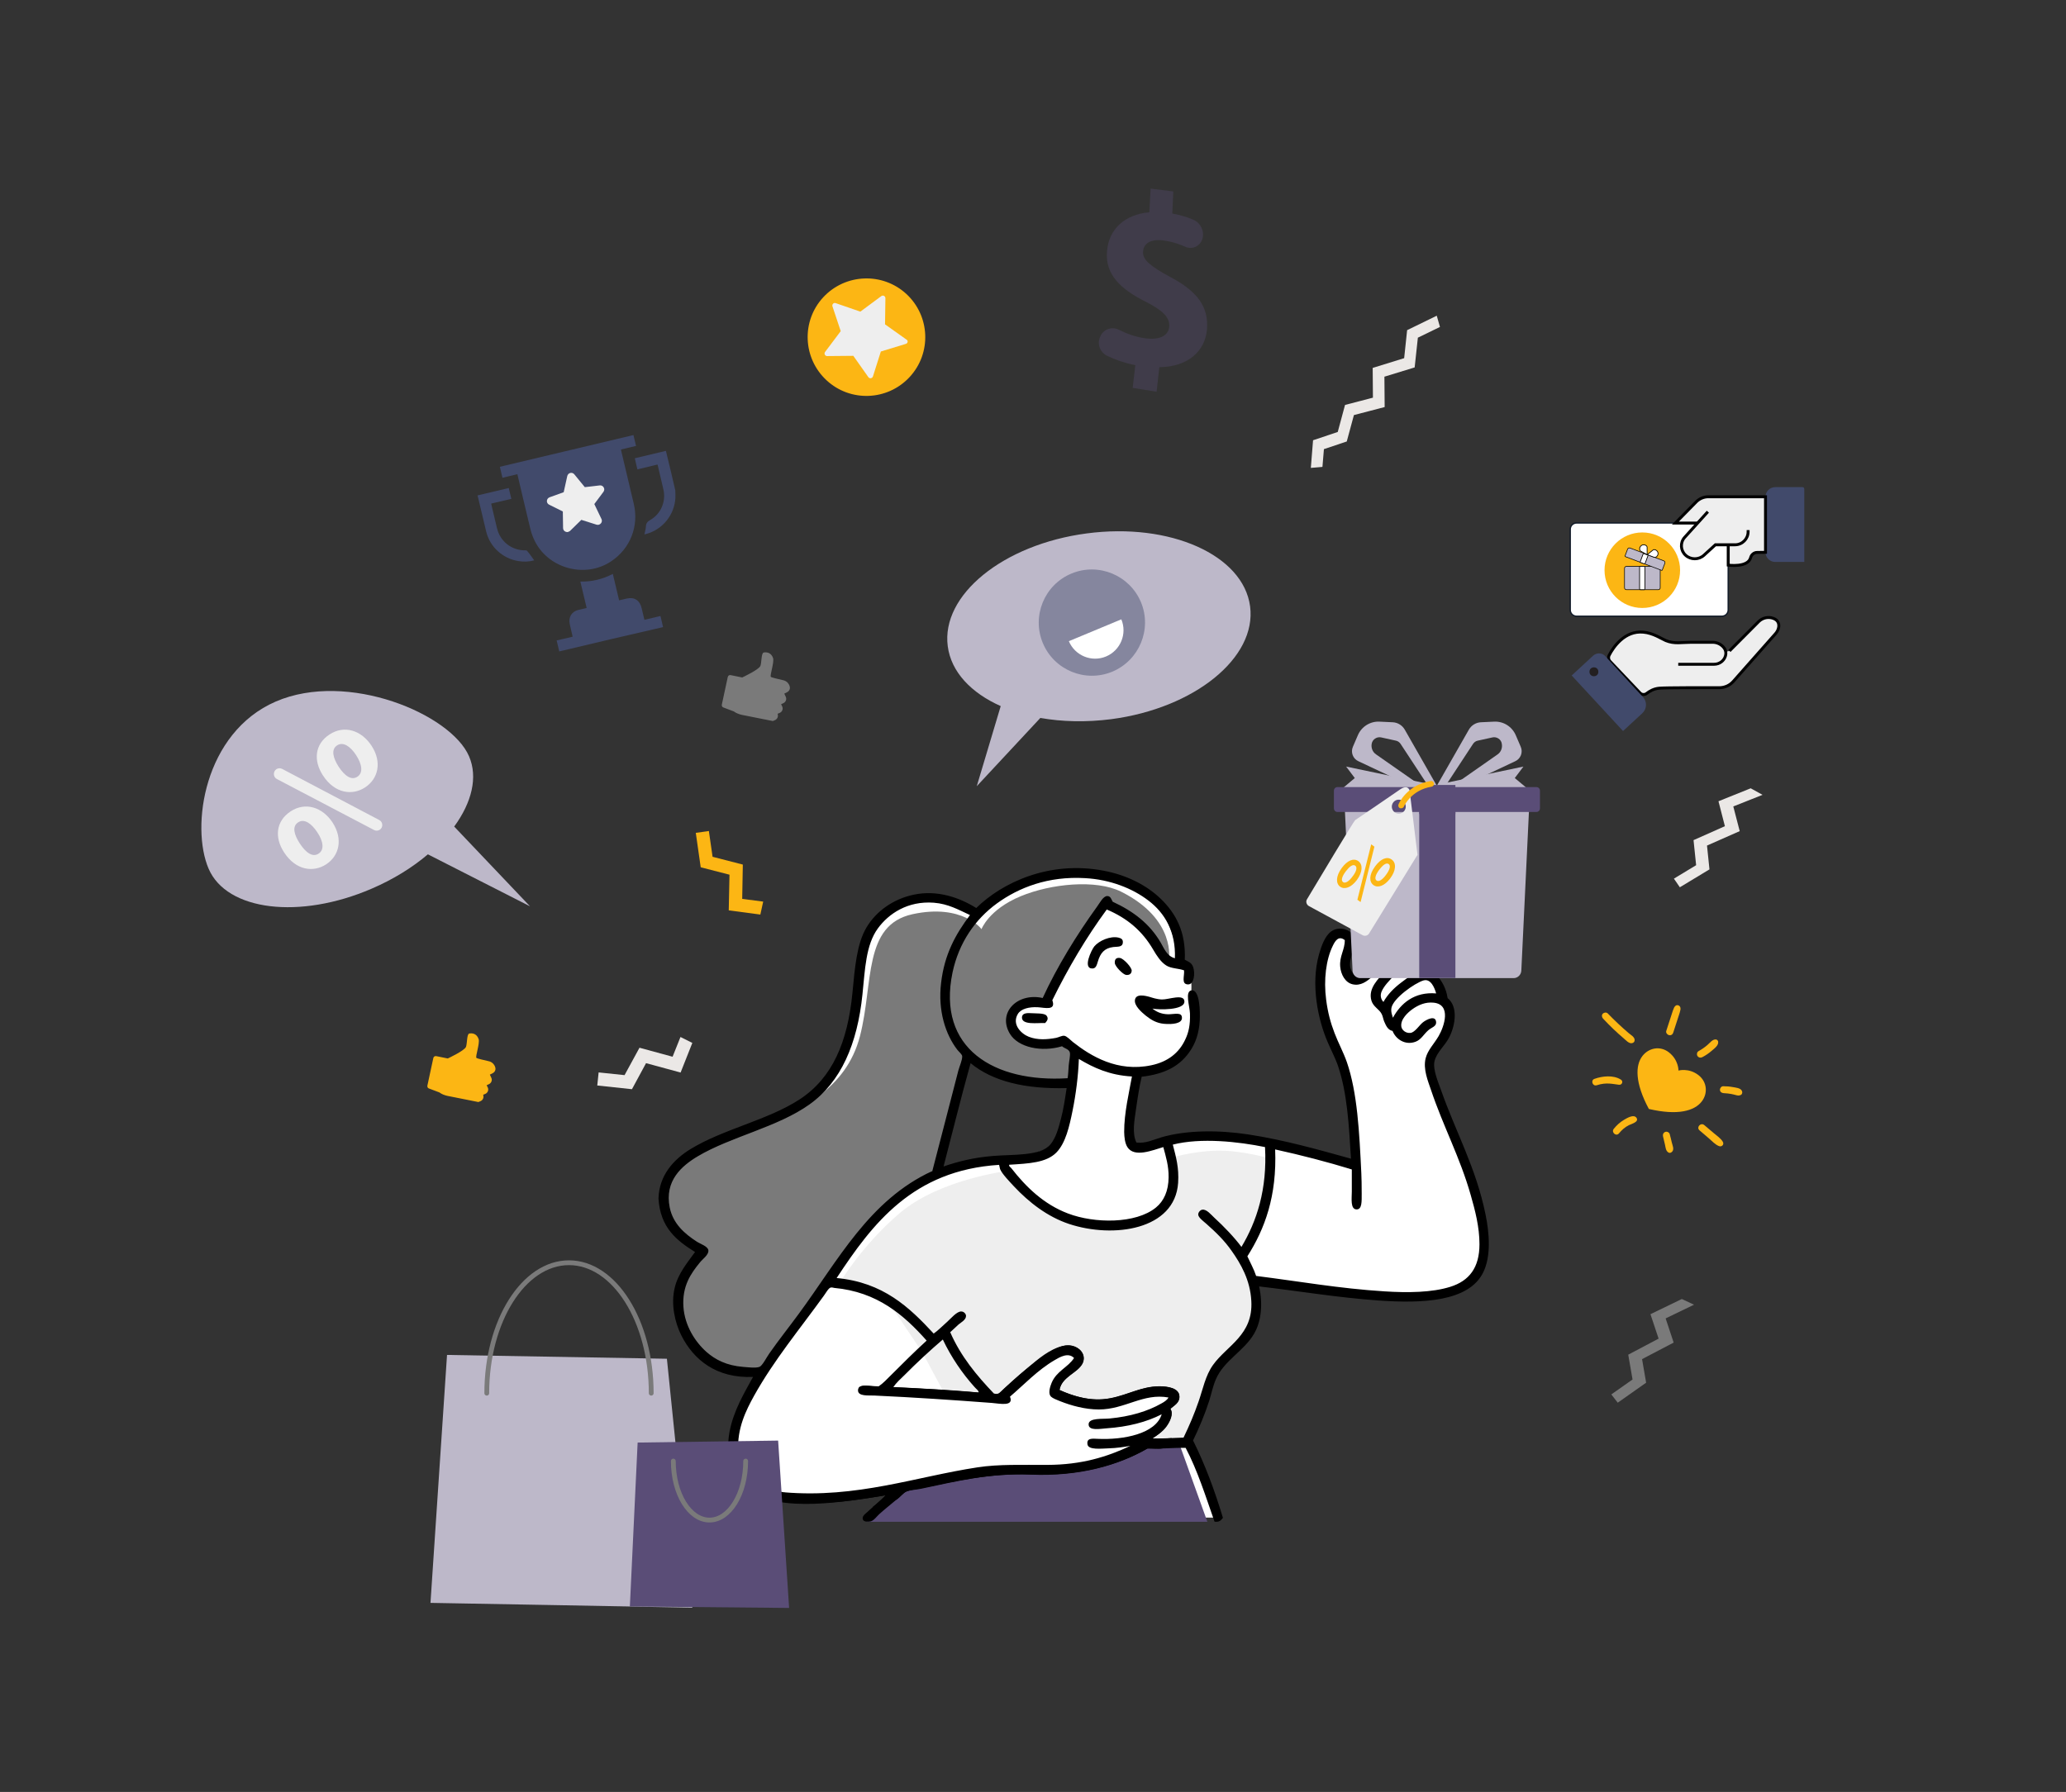
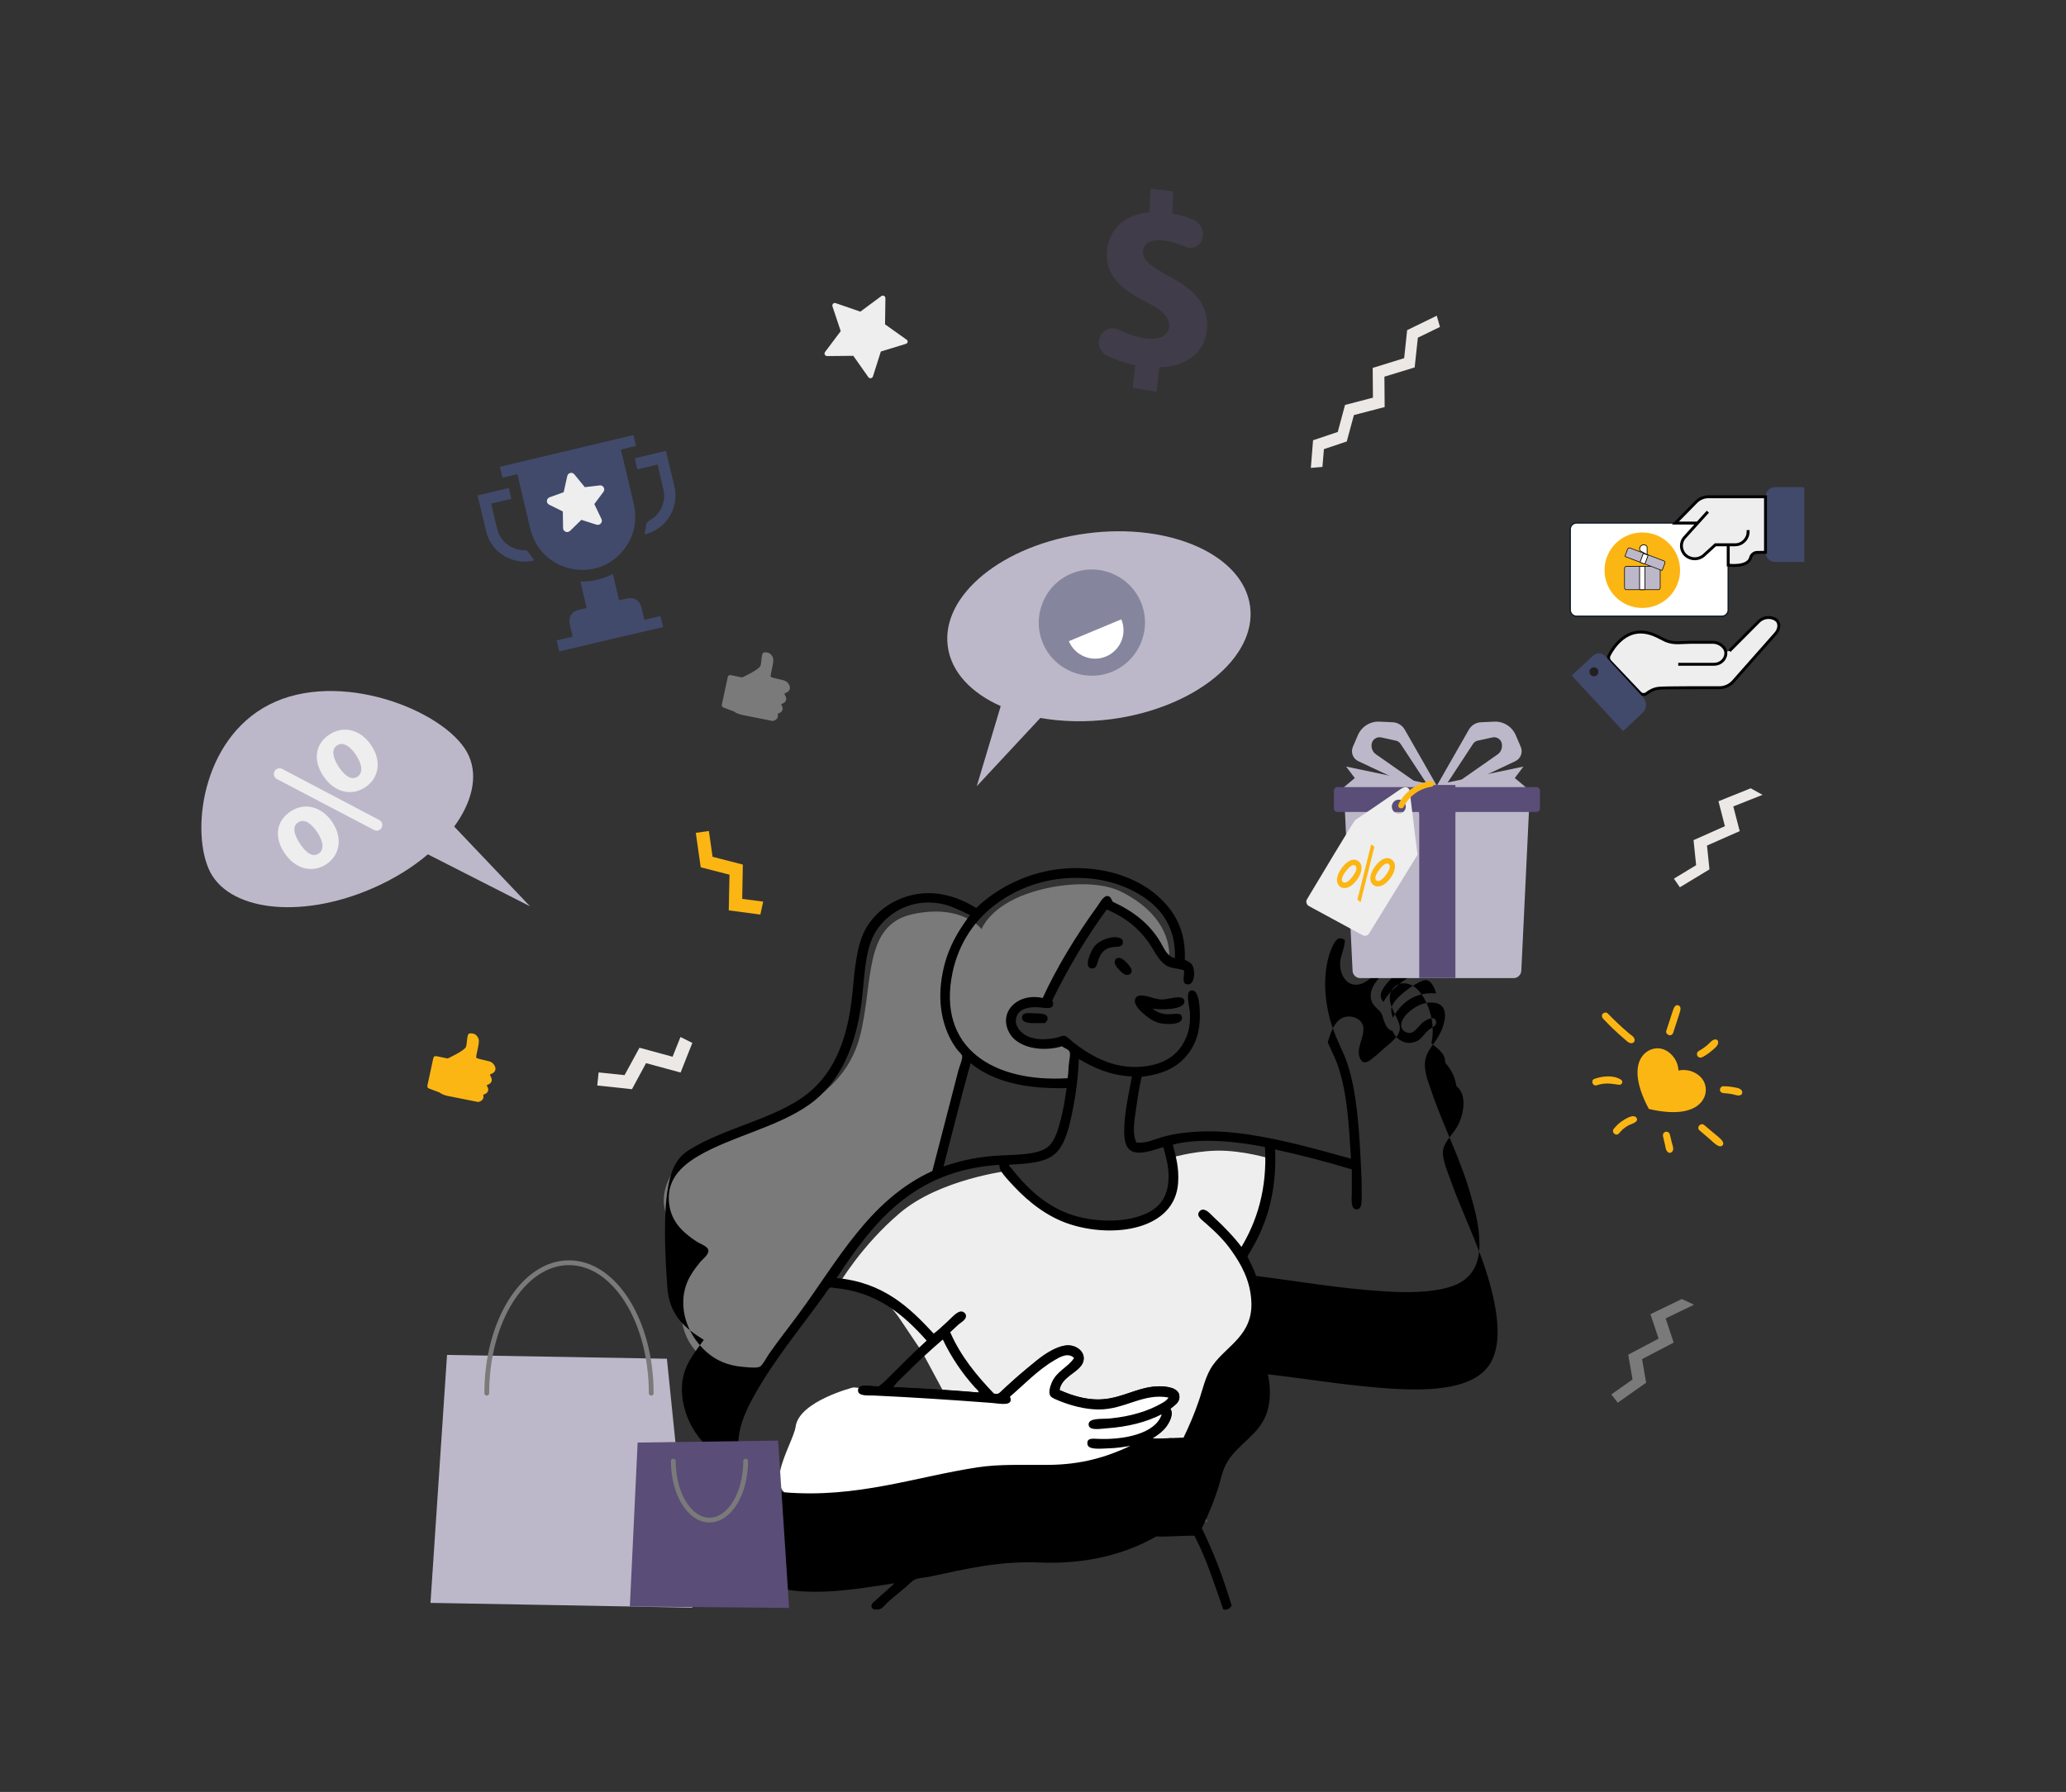
<svg xmlns="http://www.w3.org/2000/svg" version="1.1" id="Layer_1" x="0px" y="0px" viewBox="0 0 1673.5 1451.9" style="enable-background:new 0 0 1673.5 1451.9;" xml:space="preserve">
  <rect x="0" y="0" width="1673.5" height="1451.9" fill="#333333" stroke="none" />
  <style type="text/css">
	.st0{fill:#EEEEEE;}
	.st1{fill:#5F5E7D;}
	.st2{fill:#7A7A7A;}
	.st3{fill:#EBE8E6;}
	.st4{fill:#FCB614;}
	.st5{opacity:0.34;fill:#5A4D77;}
	.st6{fill:#BDB8C9;}
	.st7{opacity:0.45;fill:#414A6B;}
	.st8{fill:#FFFFFF;}
	.st9{fill-rule:evenodd;clip-rule:evenodd;fill:#FFFFFF;}
	.st10{fill-rule:evenodd;clip-rule:evenodd;fill:#7A7A7A;}
	.st11{fill-rule:evenodd;clip-rule:evenodd;fill:#5A4D77;}
	.st12{fill-rule:evenodd;clip-rule:evenodd;fill:#EEEEEE;}
	.st13{fill-rule:evenodd;clip-rule:evenodd;}
	.st14{fill:#5A4D77;}
	.st15{fill:none;stroke:#7A7A7A;stroke-width:3.89;stroke-linecap:round;stroke-miterlimit:10;}
	.st16{fill:#FFFFFF;stroke:#131C29;stroke-width:1.137;stroke-miterlimit:10;}
	.st17{fill:#414A6B;}
	.st18{fill:#EEEEEE;stroke:#000000;stroke-width:2.368;stroke-miterlimit:10;}
	.st19{fill:#231F20;}
	.st20{fill:#BDB8C9;stroke:#000000;stroke-width:0.5;stroke-miterlimit:10;}
	.st21{fill:#FFFFFF;stroke:#000000;stroke-width:0.596;stroke-miterlimit:10;}
</style>
  <polygon class="st2" points="1362.3,1052.5 1336.9,1064.8 1343.5,1084.6 1318.9,1097.6 1322.4,1117.7 1305.2,1129.8 1310.4,1136.5   1333.4,1120.3 1330.1,1101.2 1355.7,1087.8 1349.2,1068.2 1372.2,1057.1 " />
  <polygon class="st3" points="1418.1,638.7 1392,649.2 1397.2,669.4 1371.8,680.7 1373.9,701 1355.9,711.9 1360.7,718.9   1384.7,704.4 1382.7,685.1 1409.2,673.4 1404,653.4 1427.7,644 " />
  <polygon class="st3" points="1063.6,356.7 1083.6,350 1089.5,328.1 1112.1,322.2 1111.9,298.1 1137.4,290.2 1139.8,267.5   1163.8,255.8 1166.4,264.9 1148.5,273.6 1145.9,297.7 1121.4,305.2 1121.6,329.8 1096.7,336.3 1090.9,357.7 1072.4,363.9   1071.2,378.3 1061.8,379.1 " />
  <polygon class="st4" points="618.2,730.5 601.2,728.3 601.7,700.5 577.2,694.2 574.2,673.3 563.6,674.8 567.6,702.7 590.9,708.7   590.3,737.6 615.9,741 " />
  <polygon class="st3" points="551.2,840.2 544.8,856.2 518,848.9 505.9,871.1 484.9,868.9 483.8,879.5 511.9,882.5 523.3,861.4   551.3,869 560.8,845 " />
  <g>
-     <path class="st4" d="M734.2,238.2c19.3,17.9,20.5,48,2.6,67.3c-17.9,19.3-48,20.5-67.3,2.6c-19.3-17.9-20.5-48-2.6-67.3   C684.8,221.6,714.9,220.4,734.2,238.2z" />
    <path class="st0" d="M733.8,278.6l-20.3,6.2l-6.4,20.2c-0.5,1.6-2.7,2-3.7,0.6l-12.2-17.3l-21.2,0.2c-1.7,0-2.7-1.9-1.7-3.3   l12.7-16.9l-6.7-20.1c-0.5-1.6,1-3.2,2.6-2.6l20,6.9l17-12.6c1.4-1,3.3,0,3.3,1.7l-0.3,21.2l17.3,12.3   C735.8,275.9,735.4,278.1,733.8,278.6z" />
  </g>
  <path class="st5" d="M917.5,314.3l2.1-18.4c-8.4-1.7-16.5-4.5-23-7.7c-5.4-2.7-7.9-9-5.8-14.5l0.3-0.7c2.3-6.1,9.3-8.8,15.3-5.8  c6.1,3.1,13.1,5.7,20.7,6.8c11.2,1.7,19.3-1.4,20-9.3c0.6-7.5-5.2-13.2-19.2-20.3c-19.9-10-32.9-21.8-31.2-40.9  c1.4-17.5,14-29.8,34.3-31.5l1-19.2l18.4,2.3l-0.8,17.9c6.9,1.3,12.5,3,17.2,5.1c5.8,2.5,9,9.4,7.2,15.4l0,0  c-1.9,6.2-8.4,9.1-14.3,6.3c-4.4-2-9.9-3.9-16.7-4.9c-12.4-1.7-16.7,3.4-17.1,9c-0.5,6.6,5.9,11.7,21.8,20.4  c22.6,11.9,31.3,24.4,30,42.4c-1.4,17.7-15.3,30.6-38.6,30.8l-2.2,19.9L917.5,314.3z" />
  <g>
    <path class="st6" d="M880.2,432.2c-67.6,8.9-118,49.9-112.5,91.4c2.7,20.8,18.9,37.8,42.9,48.5L791.2,637l51.5-55.3   c17.6,3.1,37.1,3.6,57.4,1c67.6-8.9,118-49.9,112.5-91.4C1007.1,449.7,947.8,423.2,880.2,432.2z" />
    <path class="st7" d="M844.7,521c9.2,22,34.4,32.3,56.3,23.2c21.9-9.2,32.3-34.4,23.2-56.3c-9.2-21.9-34.4-32.3-56.3-23.2   C846,473.8,835.6,499,844.7,521z" />
    <path class="st8" d="M908.3,501.8c4.9,11.7-0.7,25.2-12.4,30.1c-11.7,4.9-25.2-0.7-30.1-12.4L908.3,501.8z" />
  </g>
  <g>
    <g>
      <path class="st6" d="M223.4,568.4c58.3-25.2,141.8,10.2,156.5,44.3c7.4,17,2.2,37.6-12,57l61.4,64.6l-82.7-42.1    c-12.6,10.7-28,20.3-45.5,27.8c-58.3,25.2-117.4,18-132.1-16.1C154.3,669.8,165.2,593.6,223.4,568.4z" />
    </g>
    <g>
      <path class="st0" d="M266.9,595.1c12-7.9,25.9-3.4,34.1,9.2c8.6,13.2,5.4,26.7-5.3,33.7c-10.2,6.7-24.5,5.1-34.1-9.7    C253.8,616.4,254.8,603,266.9,595.1z M273.1,603.9c-5.1,3.3-3.4,10.1,1.2,17.3c5.2,7.9,10.6,11.2,15.2,8.1c4.8-3.1,3.8-10-1-17.4    C283.9,604.8,278,600.7,273.1,603.9z M307.6,672.3L307.6,672.3c-1.4,0.9-3.2,1-4.6,0.2l-78.7-41.3c-3.1-1.6-3.3-6-0.4-8l0,0    c1.4-0.9,3.2-1,4.7-0.2l78.6,41.4C310.3,666,310.5,670.4,307.6,672.3z M235.4,657.4c12-7.9,25.9-3.4,34.1,9.2    c8.5,13.3,5.3,26.8-5.3,33.7c-10.2,6.7-24.5,5.1-34.1-9.7C222.3,678.7,223.3,665.4,235.4,657.4z M241.5,666.3    c-5.1,3.3-3.3,10,1.4,17.2c5.2,7.9,10.6,11.2,15.2,8.1c4.8-3.1,3.8-10-1.1-17.3C252.3,667.2,246.4,663,241.5,666.3z" />
    </g>
  </g>
  <g>
    <g>
      <path class="st4" d="M353.3,855.7l9.4,1.9c0,0,13.8-6.4,14.8-9.5c1-3.1,0.6-10.2,2.6-10.7c2-0.4,6-0.3,7.6,4.5    c1.1,3.4-2.8,14.3-1.8,15.2c0.6,0.6,6,1.8,9.9,2.7c2.6,0.5,4.7,2.5,5.4,5.1l0,0c0.5,1.8-0.3,3.6-1.9,4.5l-2.5,1.3l1.2,2.6    c0.9,1.9,0,4.2-1.9,5.1l-1.9,0.9l0.8,1.6c1.1,2,0.2,4.5-1.9,5.4l-1.7,0.7l0.1,0.5c0.5,1.9-0.4,3.9-2.3,4.7l-1.7,0.7l-25.1-5    c-2.3-0.5-4.6-1.4-6.5-2.8l-8.5-3.2c-0.9-0.3-1.4-1.3-1.2-2.3l4.8-22.3C351.2,856.2,352.2,855.5,353.3,855.7z" />
    </g>
  </g>
  <g>
    <path class="st2" d="M591.8,547l9.4,1.9c0,0,13.8-6.4,14.8-9.5c1-3.1,0.6-10.2,2.6-10.7c2-0.4,6-0.3,7.6,4.5   c1.1,3.4-2.8,14.3-1.8,15.2c0.6,0.6,6,1.8,9.9,2.7c2.6,0.5,4.7,2.5,5.4,5.1l0,0c0.5,1.8-0.3,3.6-1.9,4.5l-2.5,1.3l1.2,2.6   c0.9,1.9,0,4.2-1.9,5.1l-1.9,0.9l0.8,1.6c1.1,2,0.2,4.5-1.9,5.4l-1.7,0.7l0.1,0.5c0.5,1.9-0.4,3.9-2.3,4.7l-1.7,0.7l-25.1-5   c-2.3-0.5-4.6-1.4-6.5-2.8l-8.5-3.2c-0.9-0.3-1.4-1.3-1.2-2.3l4.8-22.3C589.7,547.5,590.7,546.8,591.8,547z" />
  </g>
  <g>
    <path class="st4" d="M1359.6,867.4c0,0,8.3-2.4,16.2,3.7c7.1,5.5,7.7,14.9,2.6,21.4c-5.9,7.6-19.4,11.5-42.8,6   c-11.3-21.1-11.1-35.3-5.2-42.9c5.1-6.6,14.3-8.5,21.4-3C1359.8,858.8,1359.6,867.4,1359.6,867.4z" />
    <g>
      <path class="st4" d="M1298.5,825.3c6,6.4,11.2,11.3,16.5,15.8c1.8,1.5,4.4,4.6,6.9,4.1c1.3-0.2,2.2-1.1,2.2-2.5    c0-2.6-3.2-4.2-4.9-5.7c-5.4-4.6-11.3-10.1-16.9-15.9c-1.1-1.1-3-0.8-4,0.2C1297.2,822.5,1297.5,824.2,1298.5,825.3L1298.5,825.3z    " />
    </g>
    <g>
      <path class="st4" d="M1376.6,915.8c2.5,2.2,5.1,4.4,7.7,6.6c2.5,2.1,5,5,8.1,6.2c2.3,0.9,4.4-1.3,3.1-3.5c-1.6-2.8-4.9-4.9-7.3-7    c-2.6-2.2-5.2-4.4-7.8-6.6C1377.5,909.3,1373.9,913.4,1376.6,915.8L1376.6,915.8z" />
    </g>
    <g>
      <path class="st4" d="M1293.4,879.3c7.9-2.6,13.2-0.9,18-0.4c2.6,0.3,3.7-2.9,1.5-4.2c-6.1-3.8-14.8-2.9-21.3-0.6    C1288.2,875.2,1290,880.4,1293.4,879.3L1293.4,879.3z" />
    </g>
    <g>
      <path class="st4" d="M1311.4,918.3c2.2-2.7,4.8-5,7.9-6.6c1.9-1,8.6-2.6,6.3-6c-2.2-3.2-7.7,0.2-10.1,1.6c-3.2,1.9-6,4.4-8.3,7.3    C1304.9,917.4,1309.1,921.1,1311.4,918.3L1311.4,918.3z" />
    </g>
    <g>
      <path class="st4" d="M1347.1,920.8c0.5,2.3,1.1,4.5,1.6,6.8c0.5,2.3,0.6,4.9,2.8,6.2c1.2,0.7,2.6,0,3.3-1.1c1.3-1.9-0.1-4.9-0.6-7    c-0.5-2.3-1.1-4.5-1.7-6.8c-0.4-1.5-2.3-2.3-3.6-1.8C1347.3,917.7,1346.7,919.3,1347.1,920.8L1347.1,920.8z" />
    </g>
    <g>
      <path class="st4" d="M1355.4,836.5c5.8-17.8,6-17.8,5.8-19.8c-0.2-2.1-2.9-3.1-4.3-1.5c-1.4,1.6-1.1,1.4-7.2,20.1    c-0.5,1.5,0.9,3.1,2.3,3.4C1353.7,839.1,1355,838,1355.4,836.5L1355.4,836.5z" />
    </g>
    <g>
      <path class="st4" d="M1379,856.5c2.7-1.4,5.3-3.2,7.6-5.2c2.2-1.9,5.8-4.4,5.1-7.6c-0.2-0.7-1-1.4-1.7-1.5c-2.9-0.3-5,2.9-7.1,4.6    c-2.2,1.9-4.6,3.5-7.1,4.9c-1.3,0.8-1.6,2.7-0.8,3.9C1376,857.1,1377.7,857.2,1379,856.5L1379,856.5z" />
    </g>
    <g>
      <path class="st4" d="M1410.2,887.1c1.2-0.7,1.3-2.3,0.7-3.4c-1.2-2.2-5-2.5-7.2-2.9c-2.6-0.5-5.2-0.7-7.9-0.7    c-1.5,0-2.7,1.6-2.6,3c0.1,1.7,1.5,2.5,3,2.6C1406.2,886.2,1407.1,888.7,1410.2,887.1z" />
    </g>
  </g>
  <g>
-     <path class="st9" d="M1142.4,1050.1c-34.3,2.4-129.6-12-129.6-12s6.3,21.9,2.8,34.5c-3.4,12.5-25.5,32.2-30.5,35.9   c-5,3.7-10.6,24.6-15.1,37.9c-4.5,13.3-8.8,22.5-8.8,22.5s11.8,24.2,22.8,60.7H700.8c13.7-13.4,25.4-23.4,25.4-23.4   s-54.9,6.9-90,6.3c-35.1-0.7-39.4-17-42.7-40.7c-3.3-23.8,23.6-63.2,23.6-63.2s-18.9,7.5-46.7-8.3c-20.1-11.4-24.5-36-22.2-51.6   c3.2-21.7,19.1-33.6,19.1-33.6s-30.1-10.4-29.3-51c0.8-40.5,82.4-47.8,126.5-82.6c44.1-34.8,15.4-103.4,46.7-138.7   c31.3-35.3,80.3-2,80.3-2s49.6-54.2,116.2-28.8c46.6,17.8,46.4,68.9,46.4,68.9s2.6-2,7.4,2c4.8,3.9,3.4,22.5,3.4,22.5   s9.7,23.2-2.8,43.3c-12.6,20.1-43.6,22.2-43.6,22.2s-9.4,52.6-1.1,58.7c4.5,3.3,22.7-13.6,72.6-11.4c38.7,1.7,109.7,31,109.7,31   s1.6-63.8-19.9-104.2c-10.8-20.2-8.8-30.5-10-49c-1.2-18.5,5.8-40.7,15.4-40.2c9.6,0.5,6.3,12.2,4.6,18.5c-1.7,6.3-0.5,14.2,4,18.8   c4.5,4.6,15.1-7.5,26.2-17.4c11.1-9.8,9.1-15.6,6-27.6c-3.2-12.1-3.8-16.8,3.7-19.1c7.5-2.3,12.1,6.3,17.7,18.2   c5.5,11.9-0.9,27.3-0.9,27.3s5.7,2.9,11.7,5.7c5.9,2.8,0.3,9.4,0.3,9.4s4.2,3.4,6.6,8c2.4,4.6,3.4,11.1,3.4,11.1s4.6,4.5,6.8,12.5   c2.3,8-10.3,23.7-17.4,38.2c-7,14.4,20.2,40.1,39.3,109.6C1219.1,1049,1176.7,1047.8,1142.4,1050.1z M866.6,882.1   c-0.8-4.9-6.9-7.6-11.3-6.4c-10.1,2.7-21.8-1-31.9-2.5c-11.3-1.7-21.2-7.2-31.4-12.2c-10.1-4.9-19,9.2-10.6,15.1   c-13.9,13.4-7.3,40.7-18.7,55.4c-5.2,6.6-0.7,18.2,8.9,15.3c5.5-1.7,9.7-4.1,15.6-4.2c6.2-0.1,12-0.4,18.2-1.3   c12.9-1.9,26.5-4.5,38.7-9c8.6-3.1,12.9-8.8,16.1-17.2C864.4,904.1,868.5,894.1,866.6,882.1z" />
    <path class="st10" d="M860.7,843.3c0,0-15.1,7.6-26.2,2.6c-10.2-4.6-18.1-14.2-15.7-23.6c4.1-16.2,29.9-9.1,29.9-9.1   s9.3-23.7,20.8-44.7c11.5-21,27.1-35.3,27.1-35.3s12.9,4.6,24.8,13.4c11.9,8.8,14.7,22.6,19.1,28.5c4.3,5.9,6.3,2.8,6.3,2.8   s6.3-32.9-38.6-55.4c-20.4-10.2-56.9-6.5-81.3,3.6c-26.1,10.8-31.9,26.8-31.9,26.8c0.6,0.2-15.4-21-55.8-12.2   c-40.3,8.8-31.5,55.7-42.6,98.8c-11.2,43.2-49.2,60.9-84.1,73.5c-34.9,12.6-67.8,22.4-74.1,52.4c-6.2,30,29.1,47.9,29.1,47.9   s-24.9,12.2-14.8,59.2c10.1,47.1,67.2,38.5,67.2,38.5s37.2-62.4,75.5-108c29.4-34.9,62.4-55.8,62.4-55.8l25.4-91.4   c0,0,20,16.4,39.6,20.5c19.6,4.1,42.4-1.4,42.4-1.4l2.8-24.8L860.7,843.3z" />
    <path class="st11" d="M701.9,1232.9l81.6-69.9l172.1,7.7l22.4,62.3H701.9z" />
    <path class="st12" d="M767.3,1133.3l-20.2-37.6l-18.2-27.1c0,0-8.1-12.7-20.5-21.1c-12.4-8.3-29.1-6.6-29.1-6.6   s18.2-31.5,49.6-58.1c32.5-27.6,88-34.2,88-34.2s9.7,16.3,36.2,31.3c19.5,11,44.8,14.7,66.1,10.3c42.9-9,27.6-51.6,27.6-51.6   s17.8-5.8,38.5-6.3c21.6-0.5,44.7,6.8,44.7,6.8s-0.1,0.6-3.4,27.3c-3.3,26.7-21.7,51.3-21.7,51.3s9.5,9.3,10.8,36.5   c1.3,27.1-18.7,40.7-25.9,48.7c-7.2,8-9.5,14.6-13.4,27.1c-3.9,12.5-15.1,39-15.1,39l-59.8-0.3L767.3,1133.3z" />
    <g>
-       <path class="st13" d="M559.2,931.1c26.8-16.4,62.5-23.4,88.6-40.4c26.4-17.3,38.8-46.2,42.7-86.3c1.9-19.8,3.4-39.6,11.4-53    c7.9-13.2,21.7-23,38.2-26.5c19.2-4.1,37.2,2.4,50.7,10.8c20.9-20.6,59.2-38.7,103.4-30.2c18.3,3.5,34.4,11.5,46.1,22.8    c11.9,11.5,20.4,26.5,19.4,49.3c2.8,1.6,5.5,2.2,6.8,6c1.7,4.9,0.8,13.9-4,14c-6,0-2.9-6.8-3.4-11.4c-4.8-1.7-10.5-1.4-14.5-4    c-4.4-2.8-7.7-8-10.5-12.8c-8.9-15.2-20.9-25.4-37.6-32.5c-16.6,22.6-31.2,47.3-44.1,73.5c3.2,8.8-6.1,6-11.7,5.7    c-7.3-0.4-13.7,1.3-16.2,5.4c-5.2,8.6,2.9,16.2,8.8,18.5c7.1,2.8,14.8,2.3,22.2,0.9c2.3-0.5,4.7-1.9,6.5-1.7    c2.1,0.2,5.2,3.6,7.1,5.1c14.5,11.4,36.1,24.6,63.5,18.8c13.4-2.8,22.6-10.1,27.6-21.1c2.5-5.3,4-11.3,3.7-20.8    c-0.2-6-4.4-18.2,1.4-18.8c6.7-0.6,6.9,18,6.5,24.5c-0.6,10.7-3.6,18.1-7.1,23.6c-8.4,13.2-21,19.7-39.9,21.9    c-1.9,7.8-3.3,17-4.6,26.2c-1.2,8.7-3.4,19.5,0.3,27.1c7.2,1,13.8-2.3,20.5-4.3c20.2-5.8,45.9-5.9,69.8-2.3    c29.7,4.5,58.2,12.7,83.5,19.7c-1.6-27.6-3.1-52.9-10.3-74.6c-2.3-6.9-5.7-13.1-8.5-19.7c-8-18.4-13.9-46.9-7.1-71.2    c2-7,4.8-14.8,9.7-18.5c6.7-5.1,18.2-1.6,19.1,6.3c1,8.5-6.1,17-2.8,24.8c2.9,7,8.1,2.3,12.5-1.4c2.9-2.4,5.3-4.7,7.4-6.5    c4.2-3.8,13.1-9.8,12.5-16.8c-0.7-8.2-11.1-18.6-7.4-28.2c2-5.1,7.9-9.8,16.2-6.3c7,3,11.7,11.3,14.5,18.8c3,8,4.5,18.6,2.3,28.5    c4.2,4.2,11.6,7.9,11.1,15.9c4.5,4.8,7.9,10.8,9.1,18.8c8.4,6.7,6.5,21.4,1.4,31.6c-3.6,7.1-10.2,12.2-12,19.4    c-1.6,6.8,3.1,17.3,5.4,23.9c11.8,33.6,28.2,62.5,35.9,100.3c3.2,15.5,4.6,34.2-2,47.3c-11.8,23.5-49.1,25-84.6,22.5    c-33.8-2.4-65.4-7.8-96.8-11.4c3.2,14.4,1.7,28.4-4,38.2c-8.1,14.1-24.5,21.8-31,37c-2.3,5.2-3.5,11.3-5.4,17.4    c-3.6,11.2-8.2,22.1-13.1,32.2c9.6,19.3,17.5,40.4,24.2,62.7c-1.5,1.9-2.9,3.7-6.8,3.1c-7.2-20.5-13.8-41.6-23.4-59.8    c-10.5-0.2-21.2,1-31,0.6c-23.5,13.5-54.9,22.7-94.3,21.1c-34.2-1.4-60.5,5.5-88.9,11.4c-4.2,0.9-8.7,0.9-12,2.3    c-2.2,0.9-4.8,3.8-7.4,6c-5.5,4.7-9,7.3-14.5,12.2c-1.9,1.7-4.5,5.4-7.1,6c-2.4,0.5-5.2,0.2-6-1.1c-1.7-2.9,1.9-5.1,3.1-6.3    c4.8-4.5,11.5-9.9,15.1-13.7c-32.4,5-85.4,14.6-111.4-4.3c-12.7-9.3-18.8-26.6-15.1-47c3.2-17.4,12.2-32.1,19.1-44.7    c-29.5,1.3-48.1-13.7-58.1-33.6c-5.2-10.4-8.6-25.1-5.4-38.5c2.8-11.9,10.6-20.8,16.5-29.1c-14.8-9.2-28.2-19.7-29.6-43.3    C533.9,952,545.9,939.3,559.2,931.1z M864.8,873.6c0.5-3,0.6-6.6,0.9-10.5c0.3-3.5,1.4-8,0.9-10.3c-0.7-2.9-4.5-3.3-6.3-5.1    c-16.6,5-35.5,1-42.2-10c-10.4-17.1,5.9-33.7,26.5-29.1c11.7-25.5,27.7-51.4,44.1-74.1c2.1-2.8,4.9-8.6,8.3-8.5    c2.7,0.1,3.1,2.5,4.3,4.6c16.7,7.7,30,17.8,39,33.3c2.7,4.7,5.1,10.9,11.4,12.5c0.8-21.7-8.3-36.7-21.4-46.7    c-13-10-31.2-17.1-51.3-18.2c-30-1.8-53.9,7.7-71.5,20.5c-17.7,12.9-30.8,31.9-35.9,55.8C758.6,849.7,805.5,877.3,864.8,873.6z     M755.2,948.8c7.2-27.4,13.8-53.5,21.1-81.5c1-3.6,3.2-8.4,3.1-11.4c0-1.6-2.5-3.5-4-5.4c-9.5-12.4-15.8-31.5-13.1-54.1    c2.7-23.3,11.8-39.5,23.4-55c-9.1-4.2-17.6-9.1-29.3-10c-21.2-1.6-36.6,8.9-45.3,20.8c-9.8,13.4-10.4,33.2-12.5,53.5    c-4.1,40.1-17.4,71-43,89.2c-25.8,18.4-63.5,26-90.3,41.9c-13.1,7.8-27.2,19.9-22.8,41.6c2.7,13.2,12.2,21.3,21.9,27.6    c2.9,1.9,9.1,3.8,9.4,7.1c0.4,3.6-4.8,7.1-6.8,9.7c-7.4,9-14.6,19.3-13.4,36.2c1.1,15.1,9.4,28.2,18.8,36.5c7,6.1,16,10.9,29.6,12    c4.2,0.3,9.9,1.1,13.1,0c2.4-0.8,5.8-7.7,8-10.8c7.6-10.9,16.3-21.8,23.9-32.2C678.7,1021.5,704.1,972.2,755.2,948.8z     M1089.3,761.7c-5.2-4.1-8,1.1-9.7,4.6c-5.5,11.1-7.5,27.6-5.4,43.6c1.3,10.3,3.6,18.8,6.8,27.1c3,7.9,7.2,15.6,10,23.6    c8.5,24.8,10.1,56.6,11.7,90c0.2,3.5,0.3,10.3,0.3,16.5c0,6.4,0.3,12.7-4,12.8c-5.4,0.1-4-9.1-4-14.5c0-5.6,0-13.2,0-17.9    c-20-6.1-40.7-11.5-62.1-16.2c1.5,37.9-8.4,64.4-22.5,86.6c2.4,5.3,5.2,10.2,7.1,15.9c34.4,4.3,67.2,10.2,104,12.5    c18.8,1.2,38.4,1,53.3-3.7c15.3-4.8,23.6-15.5,23.6-34.5c0-14-3.5-27.3-7.1-39.9c-8.7-30.6-22.2-55.4-32.2-85.2    c-2.4-7.1-6.5-16.8-4.3-25.6c1.7-6.6,6.6-11.3,10.5-17.9c4.6-7.9,10.5-25.6-4-27.1c-6.6-0.7-12.4,1.8-17.4,5.4    c-3.3,2.4-9.7,8-8.8,14c0.4,2.7,3.5,5.5,7.4,5.1c3.6-0.4,7.3-6.4,10-8.5c2.7-2.2,10.6-6.4,10.8,0c0.1,3.3-3.8,4.1-6.3,6.3    c-3.9,3.4-5.8,7.7-10.5,9.4c-8.3,3-15.9-2.1-18.5-8.8c-3.9-0.8-5.3-4.3-6.8-7.7c-0.8-1.9-1-4-2-6c-2.1-4.1-6.7-5.7-8.3-10.8    c-3-10.1,5.8-17.9,11.4-24.2c6.4-7.2,11.7-13.8,22.8-15.1c2.1-12.4-1.7-26.3-7.7-33.3c-1.8-2.2-8.7-7.6-10.5-2.3    c-1,2.9,2.5,9,3.7,11.7c2.7,5.7,5.5,11.8,3.1,19.1c-2.2,7-9.2,13-14.5,17.7c-3,2.7-5.7,5.4-8.5,7.7c-3.3,2.7-8.4,7-15.1,5.4    c-6-1.4-9.4-7.9-10-14.2C1084.8,774.7,1089.4,769.6,1089.3,761.7z M1120.6,811.8c3.5-6.2,8.5-11.2,14-15.4c5.3-4,11.2-8.8,19.1-10    c-1.2-2.8-4.6-6.3-8-6.8c-6.6-1.1-12,6-16.2,10.5c-4.4,4.7-8.3,8.6-10.3,13.1C1117.7,806.6,1118.6,809.7,1120.6,811.8z     M1128.3,824.6c6.3-11.6,17.4-21.2,35-19.7c-1.2-4.5-4.4-12.3-10.3-10.5c-7.2,2.2-24.4,14.4-25.9,22.2    C1126.5,820,1127.8,822.8,1128.3,824.6z M817.5,943.7c-0.5,1.3,1.1,2,1.7,2.8c11.7,15,26.1,29.2,45.9,36.7    c21.5,8.2,54.9,8.5,71.2-4.8c6.4-5.2,10.2-13.4,10.3-24.5c0.1-9.4-2.2-16.7-4.3-24.5c-8.3,2.4-23.5,8.9-29.1,0    c-2-3.2-2.5-7.9-2.6-12.2c-0.1-15.2,4.1-32.7,6.3-45c-18.1-1-31.1-7.1-43-14.2c-0.5,13.8-2.4,28.6-5.1,41.9    c-2.6,12.8-5.6,26.2-13.1,33.9C847.5,942.1,833.6,942.7,817.5,943.7z M764.3,945.1c11.3-3.9,24.1-7.2,39.9-8.5    c16.3-1.4,38.7,0.3,46.7-9.4c4.4-5.3,6.6-13.3,8.5-20.8c2.1-7.8,3.3-16.3,4.6-24.8c-33.5,0.9-59.9-5.4-77.8-20.2    C778.5,888.9,771.6,917.2,764.3,945.1z M950,927.4c2.6,10,5.1,18.7,4.3,31c-2.6,38.1-52.3,45.2-88.3,33.3    c-17.7-5.9-32.6-17.6-44.7-30.5c-3.8-4.1-9.4-9.9-11.1-13.7c-0.4-1-0.6-2.8-0.9-3.7c-69.8,4.4-102.5,47.5-131.6,91.7    c37.7,3.5,58.8,23.6,78.6,45c3.6-2.5,6.6-5.7,10.8-9.4c3.1-2.7,8-8.8,11.7-8.5c2.1,0.1,3.6,2,3.7,3.4c0.2,3.3-4,5.4-6,7.1    c-2.7,2.4-4.5,4.3-6.8,6.3c8.6,19.7,21.5,35.1,35.3,49.6c3.9,1.6,6.1-1.7,8.3-3.7c10.5-9.8,21.7-19.8,34.5-28.2    c5.1-3.3,11.3-7.2,17.9-7.1c6.4,0.1,12.2,4.7,12.2,10.5c0.1,6.3-6.2,9.7-10,12.8c-4.4,3.7-8.4,6.7-9.7,12.8    c11,5.2,25.7,9.8,41,6.8c15-2.9,25.1-9.6,39.9-9.7c6.7,0,16.2,1.3,16.2,8.3c0.1,5-4.2,7.3-7.4,9.7c3,4-0.5,10.4-3.1,14.2    c-3.1,4.5-8,8.2-12,10c8.1,0.4,17.5-0.4,25.9-0.6c4.9-10.2,8.6-18.9,12.2-29.3c3.4-9.7,5.5-21,11.7-29.6    c11.3-15.8,32.6-24.2,31-51.8c-0.9-17-8.5-30.1-16-40.7c-5.9-8.4-12.5-14.8-20.5-21.9c-1.9-1.7-6.5-5-6.5-7.4    c-0.1-1.6,1.5-3.8,3.4-4c3.5-0.4,7.1,4.2,9.4,6.3c8,7.3,16.6,16.3,22.2,23.9c12.4-20.7,21-46.7,19.1-80.9    C1003.2,925,972.8,921.6,950,927.4z M915.5,1171.8c-5.1,0.4-11.2,1.5-18.2,1.7c-6.2,0.2-17.4,1.8-16.5-4.8    c0.6-4.6,7.5-2.7,13.4-2.8c20.5-0.6,41.3-4.4,46.7-19.9c-12.1,6.2-26.7,10.1-44.7,11.4c-4.6,0.3-14.1,2.1-14.5-2.8    c-0.5-5.9,11.1-4.6,16.8-5.1c13.6-1.3,24.8-4.2,35-8.8c4.9-2.2,10.2-4.4,12.8-8.3c-17.8-3.6-31.7,6.8-48.7,9.1    c-13.2,1.8-27.4-1.7-37.9-5.7c-3-1.2-8.4-2.8-9.4-5.4c-2.4-6.3,4.1-14.9,6.8-17.7c4.5-4.6,9.8-7,12.8-12.2    c-4.6-4.9-11.8-0.6-15.7,1.7c-13.5,7.9-24.6,20-36.2,29.3c3.3,8.3-7.1,6-14.5,5.4c-31.3-2.4-62.7-4.5-95.7-6    c-4.4-0.2-12.6,0.8-12.8-4c-0.3-7.3,12.5-2.6,16.8-3.7c3.5-2.4,6.6-5.7,9.7-8.8c9.3-9.3,19.2-19.2,29.1-28.2    c-18.4-20.7-39.9-39.5-74.9-42.7c-0.6-0.1-1.6-0.5-2.8-0.3c-1.8,0.3-4.3,5-5.7,6.8c-19.4,26.9-40.3,52-56.4,80.9    c-6.4,11.6-14,26.6-12.8,45c1.6,23.8,19.6,32,43.6,33.9c23.8,1.9,50.4-1.8,70.6-5.4c22.4-4,43.6-8.8,64.4-12.8    c10.9-2.1,22.1-3.7,34.2-4.6c11.7-0.8,24.6,0,37.3,0C876,1187,895.1,1180.6,915.5,1171.8z M723.5,1124c23.6,0.9,46.5,2.5,69.2,4.3    c0.3-1.5-2.1-3-3.4-4.6c-9.8-10.9-18.9-24.2-25.6-38.4c-10.3,8.8-21.2,18.9-31,28.8C729.5,1117.2,726,1120.3,723.5,1124z" />
+       <path class="st13" d="M559.2,931.1c26.8-16.4,62.5-23.4,88.6-40.4c26.4-17.3,38.8-46.2,42.7-86.3c1.9-19.8,3.4-39.6,11.4-53    c7.9-13.2,21.7-23,38.2-26.5c19.2-4.1,37.2,2.4,50.7,10.8c20.9-20.6,59.2-38.7,103.4-30.2c18.3,3.5,34.4,11.5,46.1,22.8    c11.9,11.5,20.4,26.5,19.4,49.3c2.8,1.6,5.5,2.2,6.8,6c1.7,4.9,0.8,13.9-4,14c-6,0-2.9-6.8-3.4-11.4c-4.8-1.7-10.5-1.4-14.5-4    c-4.4-2.8-7.7-8-10.5-12.8c-8.9-15.2-20.9-25.4-37.6-32.5c-16.6,22.6-31.2,47.3-44.1,73.5c3.2,8.8-6.1,6-11.7,5.7    c-7.3-0.4-13.7,1.3-16.2,5.4c-5.2,8.6,2.9,16.2,8.8,18.5c7.1,2.8,14.8,2.3,22.2,0.9c2.3-0.5,4.7-1.9,6.5-1.7    c2.1,0.2,5.2,3.6,7.1,5.1c14.5,11.4,36.1,24.6,63.5,18.8c13.4-2.8,22.6-10.1,27.6-21.1c2.5-5.3,4-11.3,3.7-20.8    c-0.2-6-4.4-18.2,1.4-18.8c6.7-0.6,6.9,18,6.5,24.5c-0.6,10.7-3.6,18.1-7.1,23.6c-8.4,13.2-21,19.7-39.9,21.9    c-1.9,7.8-3.3,17-4.6,26.2c-1.2,8.7-3.4,19.5,0.3,27.1c7.2,1,13.8-2.3,20.5-4.3c20.2-5.8,45.9-5.9,69.8-2.3    c29.7,4.5,58.2,12.7,83.5,19.7c-1.6-27.6-3.1-52.9-10.3-74.6c-2.3-6.9-5.7-13.1-8.5-19.7c2-7,4.8-14.8,9.7-18.5c6.7-5.1,18.2-1.6,19.1,6.3c1,8.5-6.1,17-2.8,24.8c2.9,7,8.1,2.3,12.5-1.4c2.9-2.4,5.3-4.7,7.4-6.5    c4.2-3.8,13.1-9.8,12.5-16.8c-0.7-8.2-11.1-18.6-7.4-28.2c2-5.1,7.9-9.8,16.2-6.3c7,3,11.7,11.3,14.5,18.8c3,8,4.5,18.6,2.3,28.5    c4.2,4.2,11.6,7.9,11.1,15.9c4.5,4.8,7.9,10.8,9.1,18.8c8.4,6.7,6.5,21.4,1.4,31.6c-3.6,7.1-10.2,12.2-12,19.4    c-1.6,6.8,3.1,17.3,5.4,23.9c11.8,33.6,28.2,62.5,35.9,100.3c3.2,15.5,4.6,34.2-2,47.3c-11.8,23.5-49.1,25-84.6,22.5    c-33.8-2.4-65.4-7.8-96.8-11.4c3.2,14.4,1.7,28.4-4,38.2c-8.1,14.1-24.5,21.8-31,37c-2.3,5.2-3.5,11.3-5.4,17.4    c-3.6,11.2-8.2,22.1-13.1,32.2c9.6,19.3,17.5,40.4,24.2,62.7c-1.5,1.9-2.9,3.7-6.8,3.1c-7.2-20.5-13.8-41.6-23.4-59.8    c-10.5-0.2-21.2,1-31,0.6c-23.5,13.5-54.9,22.7-94.3,21.1c-34.2-1.4-60.5,5.5-88.9,11.4c-4.2,0.9-8.7,0.9-12,2.3    c-2.2,0.9-4.8,3.8-7.4,6c-5.5,4.7-9,7.3-14.5,12.2c-1.9,1.7-4.5,5.4-7.1,6c-2.4,0.5-5.2,0.2-6-1.1c-1.7-2.9,1.9-5.1,3.1-6.3    c4.8-4.5,11.5-9.9,15.1-13.7c-32.4,5-85.4,14.6-111.4-4.3c-12.7-9.3-18.8-26.6-15.1-47c3.2-17.4,12.2-32.1,19.1-44.7    c-29.5,1.3-48.1-13.7-58.1-33.6c-5.2-10.4-8.6-25.1-5.4-38.5c2.8-11.9,10.6-20.8,16.5-29.1c-14.8-9.2-28.2-19.7-29.6-43.3    C533.9,952,545.9,939.3,559.2,931.1z M864.8,873.6c0.5-3,0.6-6.6,0.9-10.5c0.3-3.5,1.4-8,0.9-10.3c-0.7-2.9-4.5-3.3-6.3-5.1    c-16.6,5-35.5,1-42.2-10c-10.4-17.1,5.9-33.7,26.5-29.1c11.7-25.5,27.7-51.4,44.1-74.1c2.1-2.8,4.9-8.6,8.3-8.5    c2.7,0.1,3.1,2.5,4.3,4.6c16.7,7.7,30,17.8,39,33.3c2.7,4.7,5.1,10.9,11.4,12.5c0.8-21.7-8.3-36.7-21.4-46.7    c-13-10-31.2-17.1-51.3-18.2c-30-1.8-53.9,7.7-71.5,20.5c-17.7,12.9-30.8,31.9-35.9,55.8C758.6,849.7,805.5,877.3,864.8,873.6z     M755.2,948.8c7.2-27.4,13.8-53.5,21.1-81.5c1-3.6,3.2-8.4,3.1-11.4c0-1.6-2.5-3.5-4-5.4c-9.5-12.4-15.8-31.5-13.1-54.1    c2.7-23.3,11.8-39.5,23.4-55c-9.1-4.2-17.6-9.1-29.3-10c-21.2-1.6-36.6,8.9-45.3,20.8c-9.8,13.4-10.4,33.2-12.5,53.5    c-4.1,40.1-17.4,71-43,89.2c-25.8,18.4-63.5,26-90.3,41.9c-13.1,7.8-27.2,19.9-22.8,41.6c2.7,13.2,12.2,21.3,21.9,27.6    c2.9,1.9,9.1,3.8,9.4,7.1c0.4,3.6-4.8,7.1-6.8,9.7c-7.4,9-14.6,19.3-13.4,36.2c1.1,15.1,9.4,28.2,18.8,36.5c7,6.1,16,10.9,29.6,12    c4.2,0.3,9.9,1.1,13.1,0c2.4-0.8,5.8-7.7,8-10.8c7.6-10.9,16.3-21.8,23.9-32.2C678.7,1021.5,704.1,972.2,755.2,948.8z     M1089.3,761.7c-5.2-4.1-8,1.1-9.7,4.6c-5.5,11.1-7.5,27.6-5.4,43.6c1.3,10.3,3.6,18.8,6.8,27.1c3,7.9,7.2,15.6,10,23.6    c8.5,24.8,10.1,56.6,11.7,90c0.2,3.5,0.3,10.3,0.3,16.5c0,6.4,0.3,12.7-4,12.8c-5.4,0.1-4-9.1-4-14.5c0-5.6,0-13.2,0-17.9    c-20-6.1-40.7-11.5-62.1-16.2c1.5,37.9-8.4,64.4-22.5,86.6c2.4,5.3,5.2,10.2,7.1,15.9c34.4,4.3,67.2,10.2,104,12.5    c18.8,1.2,38.4,1,53.3-3.7c15.3-4.8,23.6-15.5,23.6-34.5c0-14-3.5-27.3-7.1-39.9c-8.7-30.6-22.2-55.4-32.2-85.2    c-2.4-7.1-6.5-16.8-4.3-25.6c1.7-6.6,6.6-11.3,10.5-17.9c4.6-7.9,10.5-25.6-4-27.1c-6.6-0.7-12.4,1.8-17.4,5.4    c-3.3,2.4-9.7,8-8.8,14c0.4,2.7,3.5,5.5,7.4,5.1c3.6-0.4,7.3-6.4,10-8.5c2.7-2.2,10.6-6.4,10.8,0c0.1,3.3-3.8,4.1-6.3,6.3    c-3.9,3.4-5.8,7.7-10.5,9.4c-8.3,3-15.9-2.1-18.5-8.8c-3.9-0.8-5.3-4.3-6.8-7.7c-0.8-1.9-1-4-2-6c-2.1-4.1-6.7-5.7-8.3-10.8    c-3-10.1,5.8-17.9,11.4-24.2c6.4-7.2,11.7-13.8,22.8-15.1c2.1-12.4-1.7-26.3-7.7-33.3c-1.8-2.2-8.7-7.6-10.5-2.3    c-1,2.9,2.5,9,3.7,11.7c2.7,5.7,5.5,11.8,3.1,19.1c-2.2,7-9.2,13-14.5,17.7c-3,2.7-5.7,5.4-8.5,7.7c-3.3,2.7-8.4,7-15.1,5.4    c-6-1.4-9.4-7.9-10-14.2C1084.8,774.7,1089.4,769.6,1089.3,761.7z M1120.6,811.8c3.5-6.2,8.5-11.2,14-15.4c5.3-4,11.2-8.8,19.1-10    c-1.2-2.8-4.6-6.3-8-6.8c-6.6-1.1-12,6-16.2,10.5c-4.4,4.7-8.3,8.6-10.3,13.1C1117.7,806.6,1118.6,809.7,1120.6,811.8z     M1128.3,824.6c6.3-11.6,17.4-21.2,35-19.7c-1.2-4.5-4.4-12.3-10.3-10.5c-7.2,2.2-24.4,14.4-25.9,22.2    C1126.5,820,1127.8,822.8,1128.3,824.6z M817.5,943.7c-0.5,1.3,1.1,2,1.7,2.8c11.7,15,26.1,29.2,45.9,36.7    c21.5,8.2,54.9,8.5,71.2-4.8c6.4-5.2,10.2-13.4,10.3-24.5c0.1-9.4-2.2-16.7-4.3-24.5c-8.3,2.4-23.5,8.9-29.1,0    c-2-3.2-2.5-7.9-2.6-12.2c-0.1-15.2,4.1-32.7,6.3-45c-18.1-1-31.1-7.1-43-14.2c-0.5,13.8-2.4,28.6-5.1,41.9    c-2.6,12.8-5.6,26.2-13.1,33.9C847.5,942.1,833.6,942.7,817.5,943.7z M764.3,945.1c11.3-3.9,24.1-7.2,39.9-8.5    c16.3-1.4,38.7,0.3,46.7-9.4c4.4-5.3,6.6-13.3,8.5-20.8c2.1-7.8,3.3-16.3,4.6-24.8c-33.5,0.9-59.9-5.4-77.8-20.2    C778.5,888.9,771.6,917.2,764.3,945.1z M950,927.4c2.6,10,5.1,18.7,4.3,31c-2.6,38.1-52.3,45.2-88.3,33.3    c-17.7-5.9-32.6-17.6-44.7-30.5c-3.8-4.1-9.4-9.9-11.1-13.7c-0.4-1-0.6-2.8-0.9-3.7c-69.8,4.4-102.5,47.5-131.6,91.7    c37.7,3.5,58.8,23.6,78.6,45c3.6-2.5,6.6-5.7,10.8-9.4c3.1-2.7,8-8.8,11.7-8.5c2.1,0.1,3.6,2,3.7,3.4c0.2,3.3-4,5.4-6,7.1    c-2.7,2.4-4.5,4.3-6.8,6.3c8.6,19.7,21.5,35.1,35.3,49.6c3.9,1.6,6.1-1.7,8.3-3.7c10.5-9.8,21.7-19.8,34.5-28.2    c5.1-3.3,11.3-7.2,17.9-7.1c6.4,0.1,12.2,4.7,12.2,10.5c0.1,6.3-6.2,9.7-10,12.8c-4.4,3.7-8.4,6.7-9.7,12.8    c11,5.2,25.7,9.8,41,6.8c15-2.9,25.1-9.6,39.9-9.7c6.7,0,16.2,1.3,16.2,8.3c0.1,5-4.2,7.3-7.4,9.7c3,4-0.5,10.4-3.1,14.2    c-3.1,4.5-8,8.2-12,10c8.1,0.4,17.5-0.4,25.9-0.6c4.9-10.2,8.6-18.9,12.2-29.3c3.4-9.7,5.5-21,11.7-29.6    c11.3-15.8,32.6-24.2,31-51.8c-0.9-17-8.5-30.1-16-40.7c-5.9-8.4-12.5-14.8-20.5-21.9c-1.9-1.7-6.5-5-6.5-7.4    c-0.1-1.6,1.5-3.8,3.4-4c3.5-0.4,7.1,4.2,9.4,6.3c8,7.3,16.6,16.3,22.2,23.9c12.4-20.7,21-46.7,19.1-80.9    C1003.2,925,972.8,921.6,950,927.4z M915.5,1171.8c-5.1,0.4-11.2,1.5-18.2,1.7c-6.2,0.2-17.4,1.8-16.5-4.8    c0.6-4.6,7.5-2.7,13.4-2.8c20.5-0.6,41.3-4.4,46.7-19.9c-12.1,6.2-26.7,10.1-44.7,11.4c-4.6,0.3-14.1,2.1-14.5-2.8    c-0.5-5.9,11.1-4.6,16.8-5.1c13.6-1.3,24.8-4.2,35-8.8c4.9-2.2,10.2-4.4,12.8-8.3c-17.8-3.6-31.7,6.8-48.7,9.1    c-13.2,1.8-27.4-1.7-37.9-5.7c-3-1.2-8.4-2.8-9.4-5.4c-2.4-6.3,4.1-14.9,6.8-17.7c4.5-4.6,9.8-7,12.8-12.2    c-4.6-4.9-11.8-0.6-15.7,1.7c-13.5,7.9-24.6,20-36.2,29.3c3.3,8.3-7.1,6-14.5,5.4c-31.3-2.4-62.7-4.5-95.7-6    c-4.4-0.2-12.6,0.8-12.8-4c-0.3-7.3,12.5-2.6,16.8-3.7c3.5-2.4,6.6-5.7,9.7-8.8c9.3-9.3,19.2-19.2,29.1-28.2    c-18.4-20.7-39.9-39.5-74.9-42.7c-0.6-0.1-1.6-0.5-2.8-0.3c-1.8,0.3-4.3,5-5.7,6.8c-19.4,26.9-40.3,52-56.4,80.9    c-6.4,11.6-14,26.6-12.8,45c1.6,23.8,19.6,32,43.6,33.9c23.8,1.9,50.4-1.8,70.6-5.4c22.4-4,43.6-8.8,64.4-12.8    c10.9-2.1,22.1-3.7,34.2-4.6c11.7-0.8,24.6,0,37.3,0C876,1187,895.1,1180.6,915.5,1171.8z M723.5,1124c23.6,0.9,46.5,2.5,69.2,4.3    c0.3-1.5-2.1-3-3.4-4.6c-9.8-10.9-18.9-24.2-25.6-38.4c-10.3,8.8-21.2,18.9-31,28.8C729.5,1117.2,726,1120.3,723.5,1124z" />
      <path class="st13" d="M906.1,759.7c-6.7-1.6-15.9,2.5-19.7,7.1c-2.2,2.7-9.8,18.2-1.4,17.9c2.9-0.1,3.5-3.2,4.3-5.7    c2-6.7,5.2-10.8,12.5-11.7c3.3-0.4,7.3,0.3,7.7-3.4C909.8,761.3,908.5,760.3,906.1,759.7z" />
      <path class="st13" d="M907.3,776.2c-2.4-0.4-4.5,0.3-4.3,4c0.2,2.9,6.7,9.4,9.1,9.7c2.6,0.3,4.4-0.8,4.6-3.4    C916.8,783.7,910,776.6,907.3,776.2z" />
      <path class="st13" d="M933.5,817.2c4.9,1,25.9,1.5,25.9-5.7c0-6.7-13-1.5-18.2-1.7c-4.1-0.1-8-1.5-9.7-2    c-4.2-1.2-11.6-2.9-12.2,2.6c-0.5,4.4,5,9.4,8.8,12.5c4.4,3.5,8.7,6,14.5,6.6c7.5,0.7,14.7-0.3,14.8-4.6c0.2-5.2-5.8-3.1-11.1-3.1    C940.4,821.7,936.5,819.6,933.5,817.2z" />
      <path class="st13" d="M846.6,828.9c1.4-1.6,3.1-3.5,1.1-6c-1.7-2.2-8.7-1.7-12.8-2c-4.3-0.3-7,0.5-7.1,3.4    C827.6,830.8,840.7,828.6,846.6,828.9z" />
    </g>
    <path class="st9" d="M644.5,1155.8c-2.1,15-33.8,59.6,8.8,57.5c42.6-2.1,128.3-20.3,147.3-22.5c19-2.2,68.2,1.9,91.4-4.8   c23.3-6.7,38.5-22.8,38.5-22.8s5.3-3.3,10.3-10.5c5-7.3,1.1-11.7,1.1-11.7s11.8-5.2,8.3-12.3c-3.5-7.1-40.9,6.1-58.7,9.4   c-17.8,3.3-37-8.5-37-8.5s0.8-8.7,6.5-15.1c5.7-6.4,11.2-10,11.4-16c0.2-5.9-11.3-5.2-23.6,1.1c-12.3,6.3-38.5,33.3-38.5,33.3   s-28.8-2.5-50.1-3.4c-21.3-0.9-68.9-5.4-68.9-5.4S647.4,1135.2,644.5,1155.8z" />
    <g>
      <path class="st13" d="M818.1,1131.6c11.3-9.6,22.3-21.5,36.2-29.6c3.9-2.3,11-6.6,15.7-1.7c-5,7.7-14.2,10.5-18.2,20.2    c-1.1,2.7-2.7,7.5-1.1,10.3c1.1,2,6.2,3.7,8.3,4.6c8.6,3.4,19.9,6.6,31.1,6.6c21.1,0,36-13.5,56.4-9.7c-1.1,2.1-3.5,3.6-5.7,4.8    c-11.2,6.4-25.3,10.6-41.9,12.2c-5.7,0.6-16.9-0.7-17.1,4.6c-0.2,5.7,9.5,3.7,14.2,3.4c17.7-1.2,32.7-5.1,45-11.4    c-4.9,15.9-31,20.8-51.6,19.9c-4.4-0.2-9.5-0.9-8.5,4.6c0.8,4.5,11.1,3.3,16.8,3.1c7-0.2,12.4-1.1,17.9-2    c-19.1,9-39.6,15.3-67.2,15.4c-20.6,0.1-39-0.7-56.7,2c-49.9,7.6-97.7,25.2-156.6,20.2c1.5,3.4,3.7,6.2,6.3,8.5    c27.9,1.4,53.3-1.9,76.3-6.3c-2,2.1-5.6,5.4-8.5,8c-0.8,0.7-2.6,1.3-2,2.3c6.2-2.8,12.8-3.2,18.8-6.5c3.3-1.8,5.2-5.4,8.5-6.8    c3-1.2,7.7-1.7,12-2.6c27-5.6,56.2-12.3,89.1-11.1c38.5,1.4,70.1-7.3,94-21.1c4.2-0.4,8.4,0.9,12.2,0c3.9-0.9,5.5-6.4,7.4-8.3    c-5.1,0.4-10.6,0.4-16,0.6c3-2.3,8.4-5.4,11.7-10c2.7-3.7,6-10.1,3.1-14.2c3-2.8,7.5-4.8,7.4-10c-0.1-6.7-9.2-8.2-15.7-8.3    c-17.3-0.1-29.1,9.4-47,10.5c-13.3,0.8-25.2-3.6-34.5-7.4c1.5-11.4,15-13.3,18.8-22.2c3.7-8.9-6.4-15.9-16-13.7    c-10.9,2.6-19.8,10.4-28.5,17.7c-9.1,7.6-17.7,15.3-24.2,21.6c-31.3-3.5-67.2-5.2-102.2-6.8c-3.8-0.2-11.3-1.5-11.1,3.7    c0.2,4.8,8.6,3.8,13.1,4c32.4,1.5,63.6,3.6,95.4,6C809.8,1137.2,821.5,1139.9,818.1,1131.6z" />
    </g>
    <path class="st0" d="M1129.6,652.8c0.4,0.3,2.1,0.8,2.5,1.1l3,1c0,0-7.8-0.2-12.4,4.7C1122.8,659.6,1124.9,655.7,1129.6,652.8z" />
    <g>
      <g>
        <polygon class="st6" points="1166.8,635.2 1234,621.1 1227,630.4 1239.7,641 1165.5,647.9    " />
        <polygon class="st6" points="1157.6,635.2 1090.4,621.1 1097.4,630.4 1084.8,641 1159,647.9    " />
      </g>
      <g>
        <path class="st6" d="M1213.8,598.4c-1.5-1-3.3-1.3-5-0.9l-11.8,2.6c-1.6,0.3-2.9,1.3-3.8,2.6l-24.8,37.8l-4.4-4.1l25.8-45.2     c2-3.5,5.7-5.8,9.7-6l10.7-0.5c7.6-0.4,14.6,4,17.6,11l4,9.3c2,4.5,0,9.8-4.5,11.8l-53.7,25.3l-2.1-1.8l41.5-29     c2.8-1.9,4.1-5.3,3.5-8.6C1216.3,600.9,1215.2,599.3,1213.8,598.4z" />
        <path class="st6" d="M1113.9,598.4c1.5-1,3.3-1.3,5-0.9l11.8,2.6c1.6,0.3,2.9,1.3,3.8,2.6l24.8,37.8l4.4-4.1l-25.8-45.2     c-2-3.5-5.7-5.8-9.7-6l-10.7-0.5c-7.6-0.4-14.6,4-17.6,11l-4,9.3c-2,4.5,0,9.8,4.5,11.8L1154,642l2.1-1.8l-41.5-29     c-2.8-1.9-4.1-5.3-3.5-8.6C1111.4,600.9,1112.4,599.3,1113.9,598.4z" />
      </g>
      <path class="st6" d="M1238.7,652.7l-6.4,133.8c-0.2,3.3-2.9,6-6.2,6h-124.3c-3.3,0-6.1-2.7-6.2-6l-6.4-133.8H1238.7z" />
      <rect x="1149.6" y="649.2" class="st14" width="29.3" height="143.2" />
      <path class="st14" d="M1080.5,640.6c0-1.6,1.3-2.9,2.9-2.9h161.1c1.6,0,2.9,1.3,2.9,2.9V655c0,1.6-1.3,2.9-2.9,2.9h-161.1    c-1.6,0-2.9-1.3-2.9-2.9V640.6z" />
      <rect x="1149.6" y="636" class="st14" width="29.3" height="23.6" />
      <g>
        <g>
          <path class="st0" d="M1060.2,734.1l43.5,23.6c1.9,1,4.2,0.4,5.3-1.4l39.2-63.7l-6.4-52.2c0,0-1.3-5.2-7.8-0.7      c0,0-35.2,24.2-36.3,24.8c-0.9,0.5-30.7,50.2-39,64.1c-0.6,0.9-0.7,2-0.4,3.1C1058.6,732.7,1059.3,733.6,1060.2,734.1z       M1128.1,656.3c-1.5-2.7-0.5-6.2,2.2-7.7c2.7-1.5,6.2-0.5,7.7,2.2c1.5,2.7,0.5,6.2-2.2,7.7      C1133.1,660.1,1129.6,659.1,1128.1,656.3z" />
          <g>
            <path class="st4" d="M1127.4,696.5c3.8,2.8,3.4,8.9-1.3,15.2c-4.8,6.4-10.2,7.9-13.6,5.4c-3.4-2.5-3.8-8.2,1.4-15.2       C1118.4,695.8,1123.5,693.6,1127.4,696.5z M1099.5,729l11.2-44.9l2.6,1.9l-11.2,44.9L1099.5,729z M1124.9,700.1       c-2-1.5-4.9,0.9-7.7,4.6c-3,4-4,7.4-2.2,8.7c1.8,1.4,4.9-0.7,7.7-4.6C1125.5,705.1,1126.8,701.5,1124.9,700.1z M1100.4,697.8       c3.7,2.8,3.3,8.9-1.3,15.2c-4.8,6.4-10.2,7.9-13.6,5.4c-3.4-2.5-3.7-8.3,1.4-15.2C1091.3,697.2,1096.5,694.9,1100.4,697.8z        M1097.8,701.4c-2-1.5-4.9,0.9-7.7,4.6c-3,4-4.1,7.3-2.2,8.7c1.8,1.4,5-0.8,7.7-4.6C1098.5,706.5,1099.7,702.8,1097.8,701.4z" />
          </g>
        </g>
        <g>
          <path class="st4" d="M1135,654.9c0.9,0,1.8-0.5,2.2-1.4l0,0c0.2-0.5,5.9-13.4,22.4-16.1c1.3-0.2,2.2-1.4,1.9-2.7      c-0.2-1.3-1.4-2.2-2.7-1.9c-19.2,3.2-25.8,18.3-26,19c-0.5,1.2,0.1,2.6,1.3,3.1C1134.4,654.8,1134.7,654.9,1135,654.9z" />
        </g>
      </g>
    </g>
  </g>
  <g>
    <polyline class="st6" points="454.8,1300.6 560.8,1302.6 540.2,1100.9 362.1,1097.8 348.7,1298.7 454.8,1300.6  " />
    <polygon class="st14" points="516.5,1168.8 630.3,1167.2 639.2,1302.8 510.2,1301.6  " />
    <path class="st15" d="M604,1183.8c0,26.4-13.1,47.8-29.3,47.8s-29.3-21.4-29.3-47.8" />
    <path class="st15" d="M394.3,1128.8c0-58.4,29.8-105.7,66.6-105.7s66.6,47.3,66.6,105.7" />
  </g>
  <g>
    <path class="st16" d="M1399.9,428.8v65.4c0,2.8-2.3,5.1-5.1,5.1H1277c-2.8,0-5.1-2.3-5.1-5.1v-65.4c0-2.8,2.3-5.1,5.1-5.1h117.9   C1397.6,423.8,1399.9,426,1399.9,428.8z" />
    <path class="st17" d="M1461.6,455.3h-23.7c-4.3,0-7.8-3.5-7.8-7.8v-45c0-4.3,3.5-7.8,7.8-7.8h22.2c0.8,0,1.4,0.6,1.4,1.4V455.3z" />
    <path class="st18" d="M1430.1,402.5v45l-6.8,0.1c-2.5,0-4.7,1.8-5.3,4.3c-2.2,8.2-18.1,6-18.1,6v-29c0-2.8-2.3-5.1-5.1-5.1h-37.7   l16.9-17.2c2.6-2.6,6.1-4.1,9.7-4.1H1430.1z" />
    <path class="st18" d="M1416,429.5v1.3c0,5.8-4.7,10.6-10.6,10.6h-15.9l-9.2,8.4c-4.2,3.9-10.7,3.9-14.9,0.1l0,0   c-4.2-3.8-4.6-10.3-0.8-14.5l18.8-20.8" />
    <path class="st18" d="M1359.4,538.2h29.1c4.3,0,8.1-2.8,9.2-6.9c0.9-3.4-0.5-5.9-2.4-7.7c-2.2-2.1-5.1-3.2-8.1-3.2H1370   c-7.6,0-13.7,1.5-20.7-1.4c-3.5-1.5-10.2-6.1-18.1-6.8c-15.3-1.5-24.5,12.4-27.7,18.6c-0.9,1.7-0.6,3.7,0.7,5.1l24.3,25.6   c1.4,1.5,3.8,1.6,5.4,0.3c2.2-1.7,5.6-3.8,10.1-4.2c6.2-0.5,35.2-0.4,48.6-0.4c4.4,0,8.5-1.8,11.4-5.1l34.3-38.8   c1.3-1.5,2.2-3.3,2.5-5.3c0.3-2.5-0.3-5.5-4.4-7c-4-1.5-8.5-0.5-11.6,2.4l-23.9,24" />
    <path class="st17" d="M1314.7,592.3l-41.6-45l17.3-16c2.9-2.7,7.4-2.5,10,0.4l30.4,33c3.5,3.8,3.3,9.7-0.5,13.2L1314.7,592.3z" />
    <circle class="st19" cx="1291.1" cy="544.3" r="3.6" />
    <g>
      <circle class="st4" cx="1330.3" cy="462" r="30.6" />
      <g>
        <path class="st20" d="M1343.3,477.8h-25.9c-0.8,0-1.5-0.7-1.5-1.5v-15.9c0-0.8,0.7-1.5,1.5-1.5h25.9c0.8,0,1.5,0.7,1.5,1.5v15.9     C1344.8,477.1,1344.1,477.8,1343.3,477.8z" />
        <path class="st20" d="M1345.9,462.1l-29.3-11.1c-0.2-0.1-0.3-0.3-0.3-0.6l2.1-5.5c0.3-0.8,1.1-1.1,1.9-0.9l27.4,10.4     c0.8,0.3,1.1,1.1,0.9,1.9l-2.1,5.5C1346.4,462.1,1346.2,462.2,1345.9,462.1z" />
        <path class="st21" d="M1331.8,477.8h-3.1c-0.3,0-0.6-0.3-0.6-0.6v-17.8c0-0.3,0.3-0.6,0.6-0.6h3.1c0.3,0,0.6,0.3,0.6,0.6v17.8     C1332.4,477.5,1332.2,477.8,1331.8,477.8z" />
        <path class="st21" d="M1332,456.9l-3.2-1.2c-0.2-0.1-0.3-0.3-0.2-0.5l2.4-6.5c0.1-0.2,0.3-0.3,0.5-0.2l3.2,1.2     c0.2,0.1,0.3,0.3,0.2,0.5l-2.4,6.5C1332.5,456.8,1332.3,456.9,1332,456.9z" />
        <path class="st21" d="M1333.8,442.4c0.3,0.3,0.4,0.7,0.4,1.1l0,2.6l0,3.3l-2.9-1.6l-2.2-1.2c-0.4-0.2-0.6-0.5-0.8-0.9     c0,0,0,0,0,0c-0.5-1.4,0.1-3,1.4-3.8C1331.1,441,1332.8,441.3,1333.8,442.4C1333.8,442.4,1333.8,442.4,1333.8,442.4z" />
-         <path class="st21" d="M1341,451.5c-0.4,0.1-0.8,0.1-1.2,0l-2.4-0.9l-3.1-1.2l2.6-2.1l2-1.6c0.3-0.3,0.7-0.4,1.1-0.4c0,0,0,0,0,0     c1.5,0.1,2.8,1.2,3,2.7C1343.3,449.5,1342.4,451,1341,451.5C1341,451.5,1341,451.5,1341,451.5z" />
      </g>
    </g>
  </g>
  <g>
    <g id="VGEc9p.tif_00000093164650199408235140000015267140803489441433_">
      <g>
        <path class="st17" d="M453,527.8c-0.7-2.9-1.4-5.8-2.1-8.9c4.3-1,8.5-2,12.9-3c-0.1-0.7-0.2-1.2-0.3-1.7c-0.7-2.9-1.4-5.7-2-8.6     c-1.2-5.6,1.6-10.2,7.2-11.5c2.1-0.5,4.2-1,6.5-1.5c-1.7-7.2-3.4-14.2-5.1-21.4c9.3,0.2,18-1.9,26.3-6.2     c1.7,7.2,3.4,14.2,5.1,21.4c2.1-0.5,4.1-1,6-1.4c6.2-1.5,10.7,1.3,12.2,7.6c0.8,3.2,1.5,6.3,2.3,9.6c4.3-1,8.5-2,13-3.1     c0.7,3.1,1.4,6,2.1,9C509,514.5,481,521.1,453,527.8z" />
        <path class="st17" d="M547,397.3c0,1.9,0.2,3.9,0.1,5.8c-0.6,13.8-10.2,25.9-23.6,29.5c-0.4,0.1-0.9,0.2-1.5,0.4     c0.4-2.3,1.1-4.3,1.2-6.4c0.1-2.6,1.2-4,3.5-5.3c8.6-4.8,12.9-15,10.7-24.6c-1.5-6.4-3-12.8-4.5-19.2c-0.1-0.3-0.2-0.7-0.3-1.1     c-5.5,1.3-10.8,2.6-16.3,3.9c-0.7-3-1.4-5.9-2.1-9c8.4-2,16.8-4,25.2-6C542,375.8,544.5,386.5,547,397.3z" />
        <path class="st17" d="M513.1,352.5c0.7,3,1.4,5.8,2.1,8.8c-4.1,1-8.1,1.9-12.2,2.9c0.2,0.7,0.3,1.3,0.4,1.9     c3.3,14.1,6.7,28.1,10,42.2c4.2,18.1-2.8,36-18.2,46.4c-21.5,14.5-52.3,5.7-62.8-18c-1.3-2.9-2.3-5.9-3-9     c-3.4-13.9-6.6-27.8-9.9-41.7c-0.1-0.6-0.3-1.2-0.4-1.8c-4.1,1-8.1,1.9-12.1,2.9c-0.7-3-1.4-5.9-2.1-8.9     C440.9,369.6,476.9,361.1,513.1,352.5z" />
        <path class="st17" d="M432.7,454c-4.3,1.2-8.5,1.3-12.8,0.6c-12.7-2-23.1-11.5-26.1-24c-2.3-9.4-4.5-18.8-6.7-28.1     c-0.1-0.3-0.2-0.7-0.3-1.1c8.5-2,16.8-4,25.3-6c0.7,2.9,1.4,5.8,2.1,8.8c-5.3,1.3-10.7,2.5-16.3,3.8c0.1,0.6,0.2,1.1,0.3,1.6     c1.5,6.2,2.9,12.3,4.4,18.5c2.6,10.7,12,18,23,17.8c0.5,0,1.2,0.1,1.4,0.5C429,448.7,430.8,451.3,432.7,454z" />
      </g>
    </g>
    <g>
      <path class="st0" d="M460.1,431c-0.6,0.2-1.3,0.1-2-0.2c-1.2-0.5-2-1.6-2-3l-0.2-13.4l-11.1-5.5c-1.2-0.6-1.9-1.8-1.8-3.1    c0.1-1.3,0.9-2.4,2.2-2.9l11.4-4.1l2.9-13.1c0.3-1.2,1.2-2.2,2.4-2.5c1.2-0.3,2.5,0.1,3.3,1.1l8.5,10.4l12.1-1.4    c1.3-0.2,2.6,0.5,3.2,1.6c0.7,1.1,0.6,2.5-0.2,3.6l-7.4,9.9l5.8,12.1c0.6,1.2,0.4,2.6-0.5,3.6c-0.9,1-2.2,1.4-3.5,1l-12.3-3.9    l-9.2,9l0,0l0,0C461.2,430.5,460.7,430.8,460.1,431z" />
    </g>
  </g>
</svg>